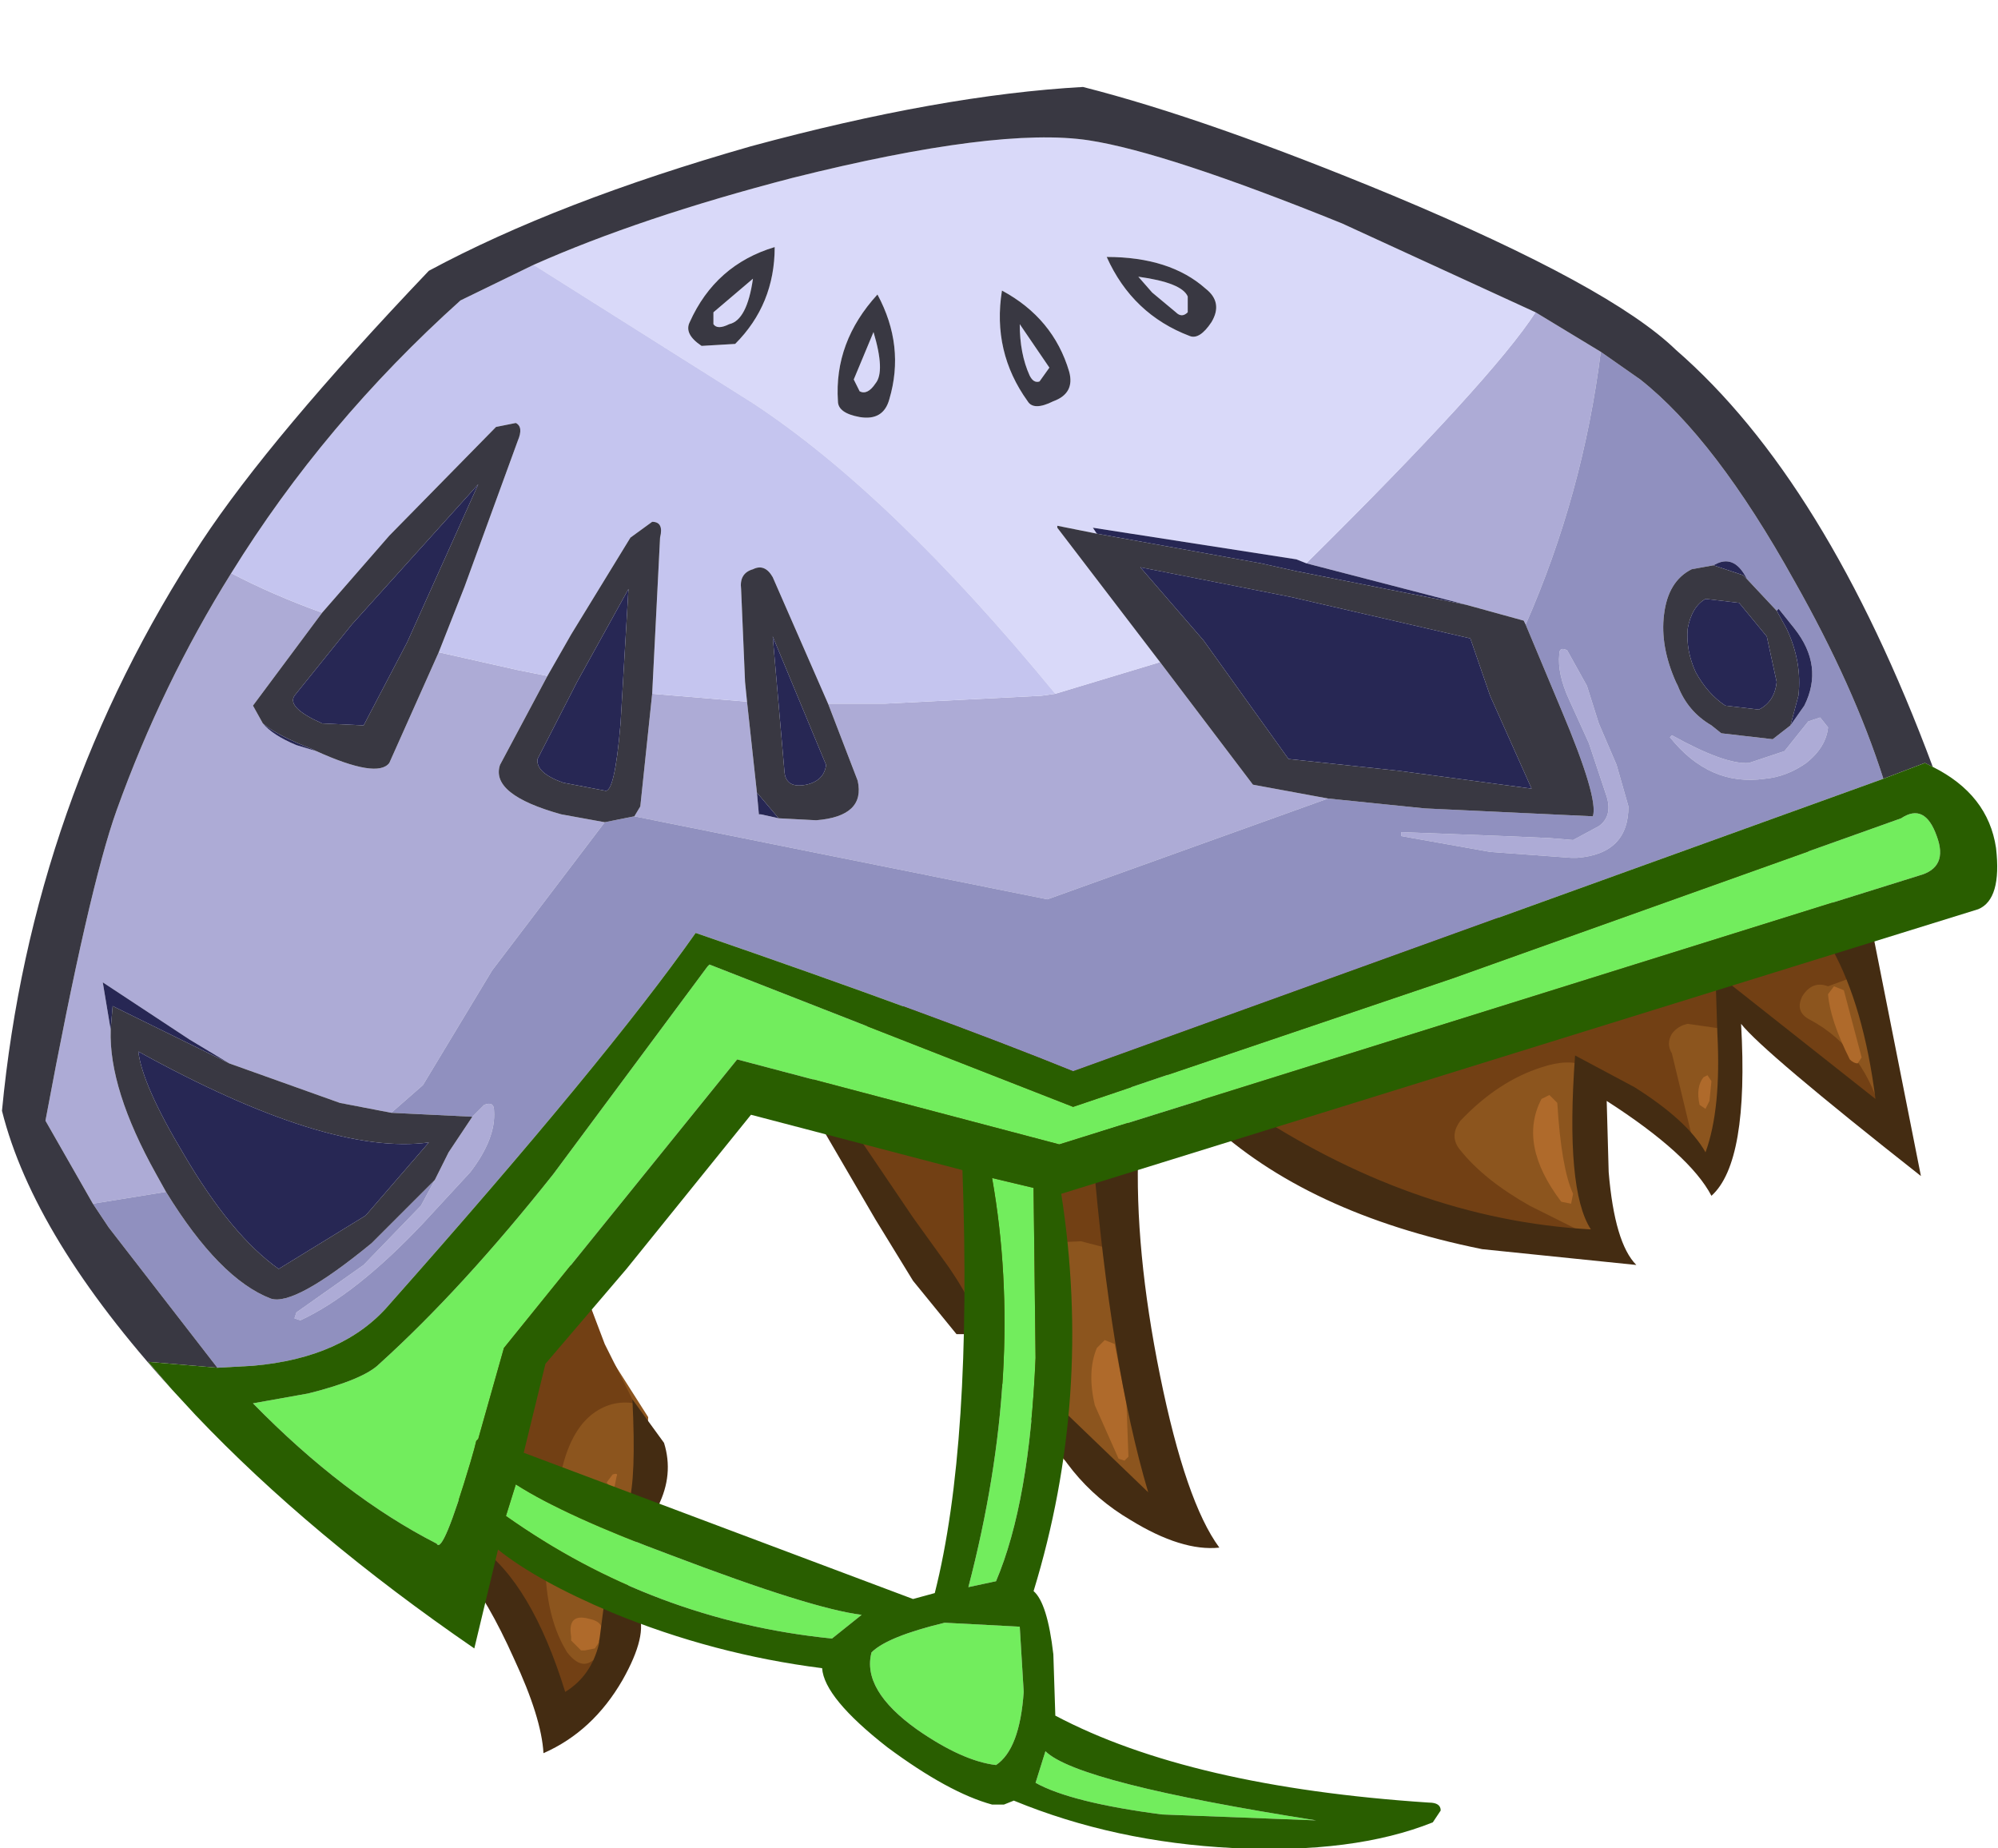
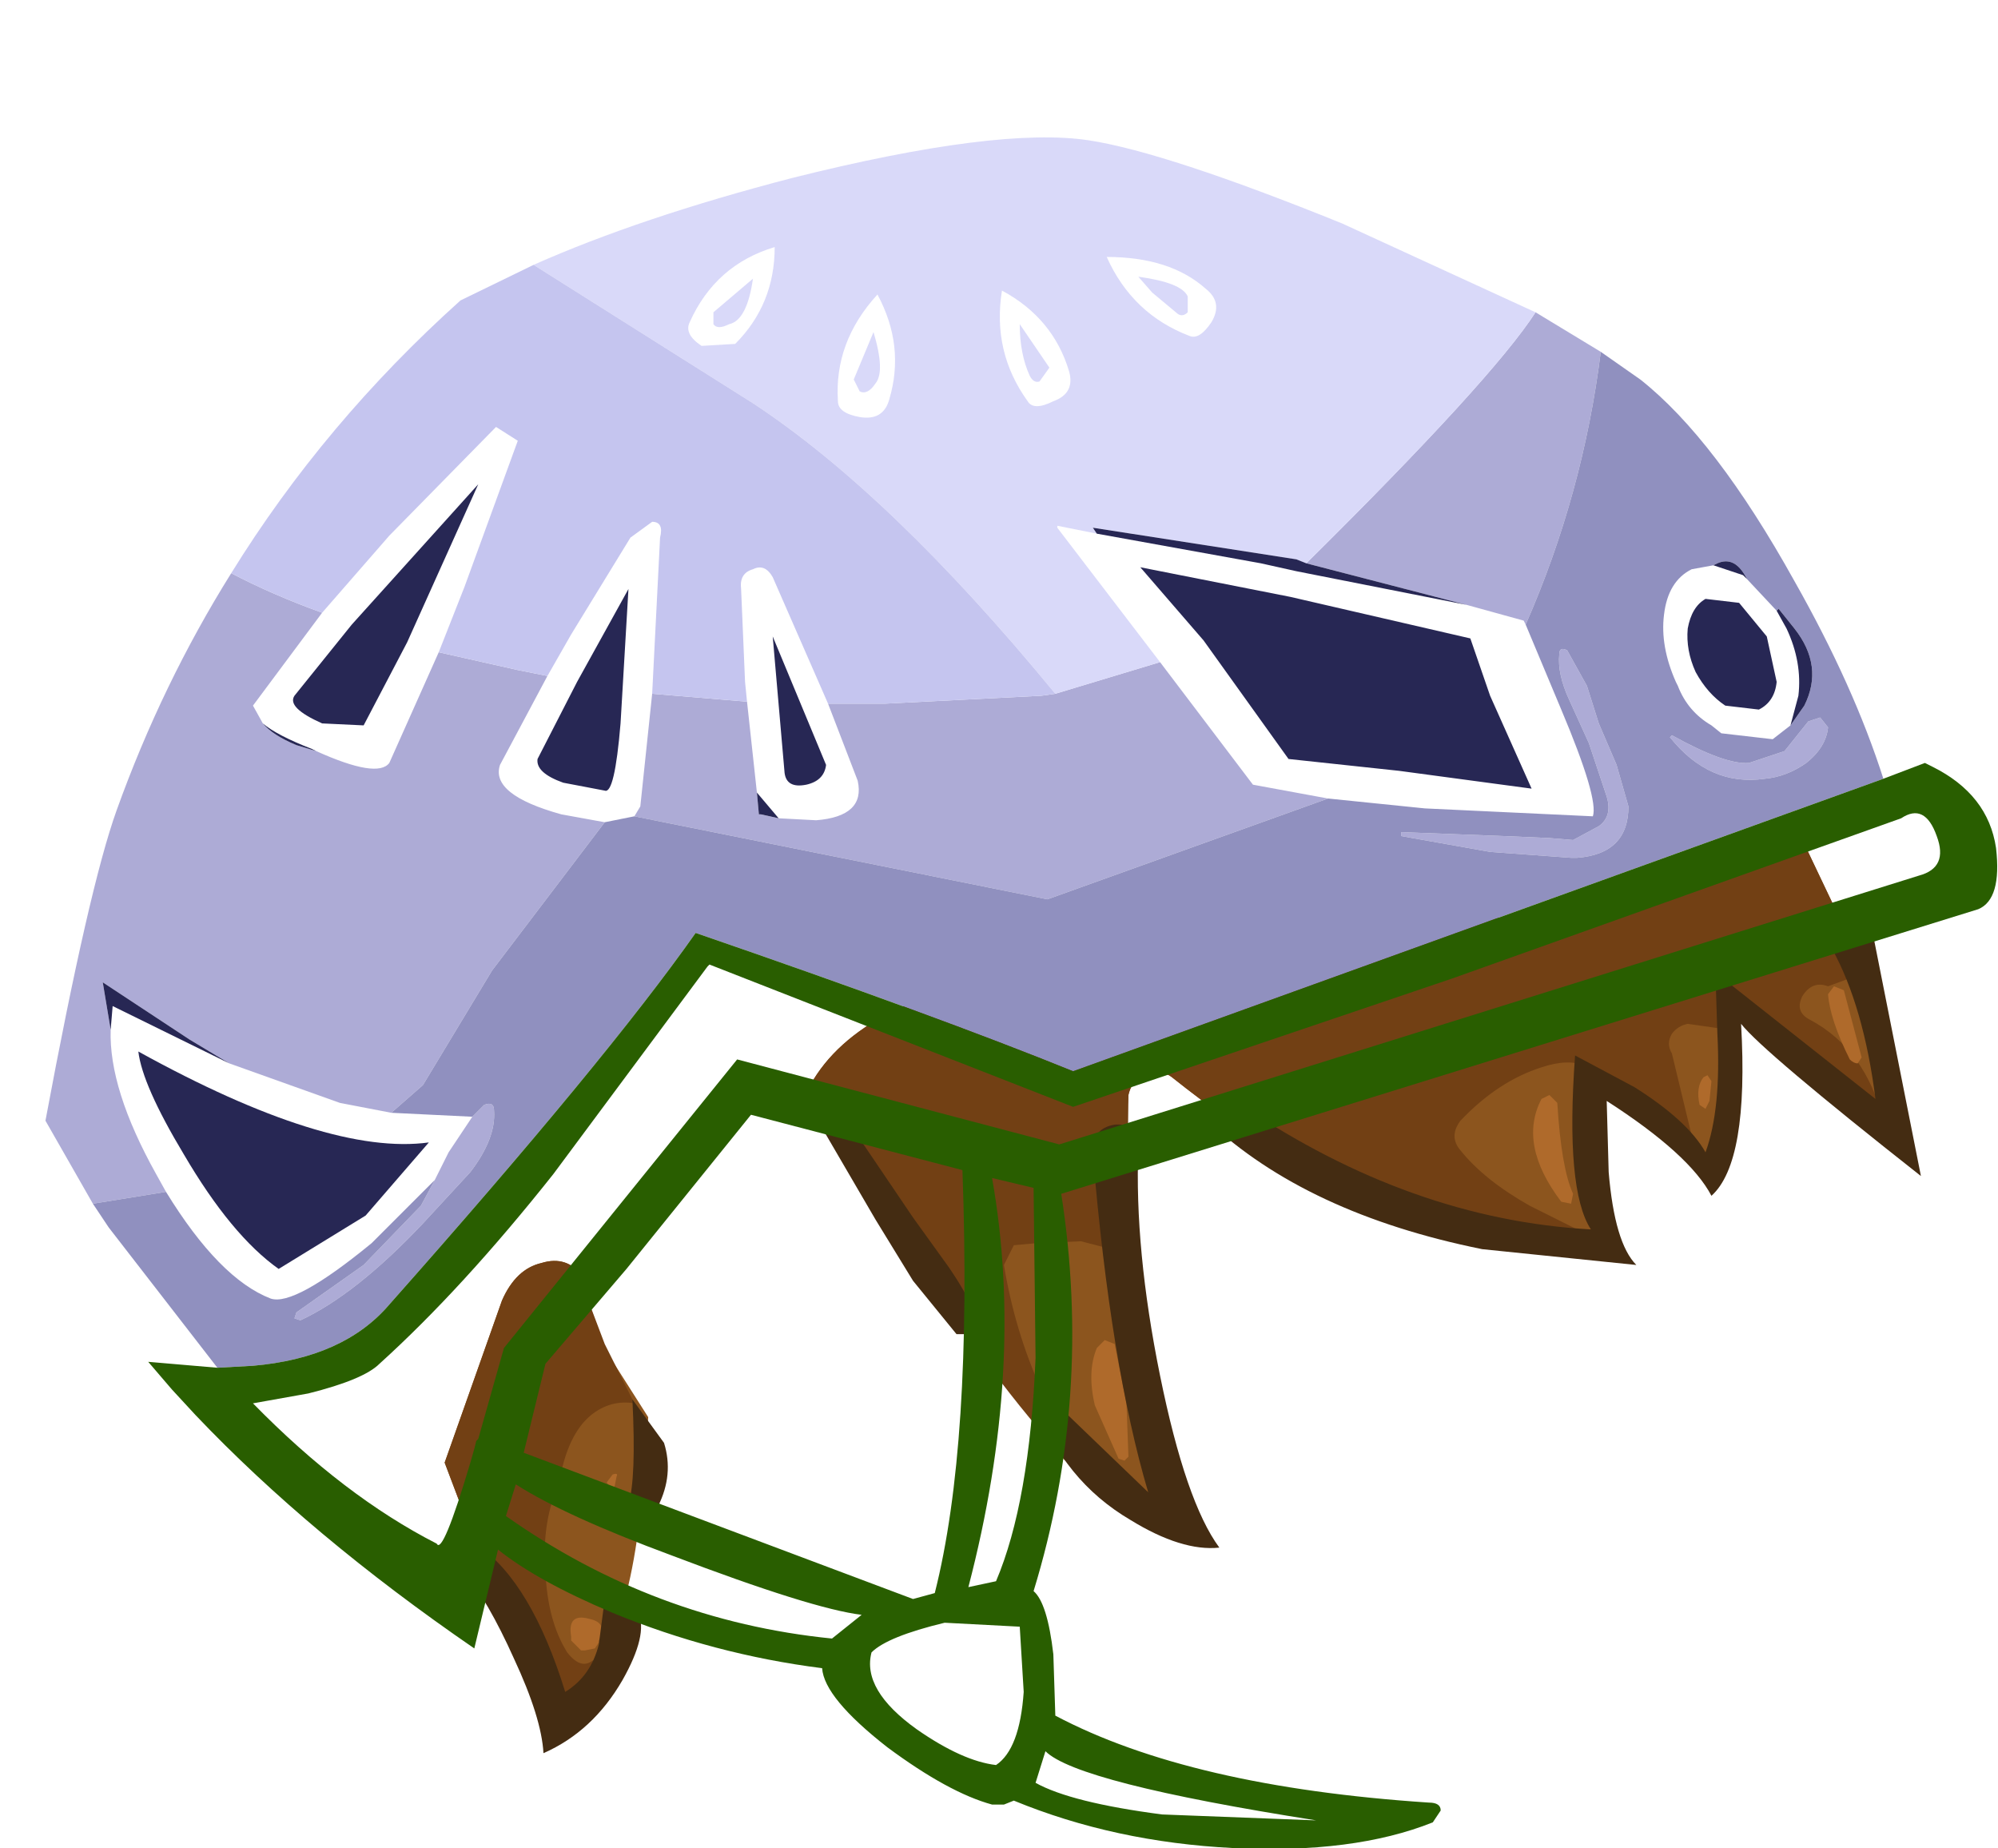
<svg xmlns="http://www.w3.org/2000/svg" xmlns:xlink="http://www.w3.org/1999/xlink" height="46.75px" width="50.55px">
  <g transform="matrix(1.0, 0.0, 0.0, 1.0, 23.95, 24.6)">
    <use height="44.55" transform="matrix(1.0, 0.0, 0.0, 1.0, -23.9, -22.4)" width="50.5" xlink:href="#sprite0" />
  </g>
  <defs>
    <g id="sprite0" transform="matrix(1.0, 0.0, 0.0, 1.0, 23.9, 22.4)">
      <use height="22.85" id="hColor" transform="matrix(1.0, 0.0, 0.0, 1.0, -12.7, -3.5)" width="37.1" xlink:href="#sprite1" />
      <use height="22.85" id="hShadow" transform="matrix(1.0, 0.0, 0.0, 1.0, -12.7, -3.5)" width="36.4" xlink:href="#sprite2" />
      <use height="16.8" id="hHighlight" transform="matrix(1.0, 0.0, 0.0, 1.0, -9.5, 0.35)" width="32.65" xlink:href="#sprite3" />
      <use height="21.05" id="hOutline" transform="matrix(1.0, 0.0, 0.0, 1.0, -12.3, -1.3)" width="36.95" xlink:href="#sprite4" />
      <use height="44.55" transform="matrix(1.0, 0.0, 0.0, 1.0, -23.9, -22.4)" width="50.5" xlink:href="#shape4" />
    </g>
    <g id="sprite1" transform="matrix(1.0, 0.0, 0.0, 1.0, 18.55, 11.4)">
      <use height="22.85" transform="matrix(1.0, 0.0, 0.0, 1.0, -18.55, -11.4)" width="37.1" xlink:href="#shape0" />
    </g>
    <g id="shape0" transform="matrix(1.0, 0.0, 0.0, 1.0, 18.55, 11.4)">
      <path d="M-15.05 0.05 L-14.45 1.7 -13.4 3.35 Q-13.55 6.25 -13.95 7.8 -14.55 10.35 -16.0 11.45 L-17.0 8.15 -17.85 6.35 -18.55 4.5 -17.1 0.4 Q-16.75 -0.4 -16.1 -0.55 -15.45 -0.75 -15.05 -0.2 L-15.05 0.05 M15.85 -11.15 L17.2 -8.3 Q18.1 -6.55 18.55 -3.6 L17.15 -4.7 14.7 -6.75 14.25 -6.75 Q13.9 -6.65 13.95 -6.3 14.1 -4.1 13.45 -2.5 12.55 -3.9 11.25 -4.65 L11.05 -4.7 10.55 -4.7 Q10.3 -4.6 10.35 -4.3 L10.95 -0.7 Q5.55 -0.7 -0.15 -5.25 -0.4 -5.45 -0.75 -5.25 -1.15 -5.25 -1.25 -4.8 -1.8 1.2 0.25 6.45 -1.45 5.9 -2.9 4.4 L-5.3 1.35 -7.55 -1.7 Q-8.8 -3.55 -9.3 -5.05 -8.05 -7.3 -3.6 -7.95 L3.3 -8.55 9.55 -9.5 Q13.35 -10.25 15.8 -11.4 L15.85 -11.15" fill="#8c551e" fill-rule="evenodd" stroke="none" />
    </g>
    <g id="sprite2" transform="matrix(1.0, 0.0, 0.0, 1.0, 18.2, 11.4)">
      <use height="22.85" transform="matrix(1.0, 0.0, 0.0, 1.0, -18.2, -11.4)" width="36.4" xlink:href="#shape1" />
    </g>
    <g id="shape1" transform="matrix(1.0, 0.0, 0.0, 1.0, 18.2, 11.4)">
      <path d="M-14.45 9.5 L-14.4 9.95 Q-14.95 10.9 -15.65 11.45 L-16.65 8.15 -17.5 6.35 -18.2 4.5 -16.75 0.4 Q-16.4 -0.4 -15.75 -0.55 -15.1 -0.75 -14.7 -0.2 L-14.7 0.05 -14.15 1.5 -13.4 3.0 Q-14.0 2.9 -14.5 3.3 -15.1 3.8 -15.3 5.0 -15.75 6.0 -15.65 7.25 -15.6 8.5 -15.1 9.3 -14.75 9.75 -14.45 9.5 M16.35 -6.7 Q17.75 -5.95 18.2 -4.15 L17.5 -4.7 15.05 -6.75 14.6 -6.75 14.3 -6.45 13.25 -6.6 Q13.0 -6.55 12.85 -6.35 12.7 -6.1 12.85 -5.85 L13.5 -3.15 13.55 -3.15 13.55 -3.05 13.6 -2.95 13.85 -2.65 13.8 -2.5 Q12.9 -3.9 11.6 -4.65 L11.4 -4.7 11.3 -4.75 Q10.9 -5.95 9.55 -5.5 8.45 -5.15 7.5 -4.15 7.2 -3.75 7.5 -3.4 8.1 -2.65 9.25 -2.0 L11.25 -1.0 11.3 -0.7 Q5.9 -0.7 0.2 -5.25 -0.05 -5.45 -0.4 -5.25 -0.8 -5.25 -0.9 -4.8 L-0.95 -0.8 -2.1 -1.1 -3.25 -1.05 -3.8 -1.0 -4.05 -0.5 Q-3.5 2.85 -1.35 5.45 -2.75 4.4 -4.95 1.35 L-7.2 -1.7 Q-8.45 -3.55 -8.95 -5.05 -7.7 -7.3 -3.25 -7.95 L3.65 -8.55 9.9 -9.5 Q13.7 -10.25 16.15 -11.4 L16.2 -11.15 17.75 -7.9 16.8 -7.55 Q16.4 -7.7 16.15 -7.3 15.95 -6.9 16.35 -6.7" fill="#724014" fill-rule="evenodd" stroke="none" />
    </g>
    <g id="sprite3" transform="matrix(1.0, 0.0, 0.0, 1.0, 16.3, 8.4)">
      <use height="16.8" transform="matrix(1.0, 0.0, 0.0, 1.0, -16.3, -8.4)" width="32.65" xlink:href="#shape2" />
    </g>
    <g id="shape2" transform="matrix(1.0, 0.0, 0.0, 1.0, 16.3, 8.4)">
      <path d="M-15.6 8.15 L-15.6 8.2 -15.7 8.35 -15.95 8.4 -16.05 8.4 -16.3 8.15 -16.3 8.05 Q-16.4 7.45 -15.85 7.6 -15.35 7.7 -15.6 8.15 M-15.2 4.25 L-15.3 4.3 -15.4 4.15 -15.25 3.95 Q-15.1 3.9 -15.15 4.0 L-15.2 4.25 M-2.2 3.5 L-2.3 3.6 -2.45 3.55 -3.05 2.2 Q-3.25 1.35 -3.0 0.75 L-2.8 0.55 -2.55 0.65 -2.25 2.15 -2.2 3.5 M12.5 -5.5 L12.4 -5.3 12.25 -5.4 Q12.15 -5.85 12.35 -6.1 L12.45 -6.15 12.55 -6.0 12.5 -5.5 M16.35 -6.6 L16.25 -6.45 Q16.15 -6.45 16.05 -6.55 15.55 -7.55 15.5 -8.2 L15.65 -8.4 15.9 -8.3 16.35 -6.6 M9.05 -3.15 L9.0 -2.9 8.75 -2.95 Q7.65 -4.4 8.25 -5.55 L8.45 -5.65 8.65 -5.45 Q8.75 -3.8 9.05 -3.15" fill="#af6a2b" fill-rule="evenodd" stroke="none" />
    </g>
    <g id="sprite4" transform="matrix(1.0, 0.0, 0.0, 1.0, 18.45, 10.5)">
      <use height="21.05" transform="matrix(1.0, 0.0, 0.0, 1.0, -18.45, -10.5)" width="36.95" xlink:href="#shape3" />
    </g>
    <g id="shape3" transform="matrix(1.0, 0.0, 0.0, 1.0, 18.45, 10.5)">
      <path d="M-14.8 6.65 L-14.35 6.6 -13.95 7.0 Q-13.7 7.55 -14.35 8.7 -15.1 10.0 -16.35 10.55 -16.4 9.65 -17.1 8.15 -17.75 6.7 -18.4 5.9 L-18.35 5.5 Q-18.15 5.25 -18.0 5.3 -16.65 6.25 -15.8 9.0 -15.15 8.6 -14.95 7.8 L-14.8 6.65 M-14.1 1.6 L-13.3 2.7 Q-13.05 3.5 -13.45 4.3 L-13.9 4.45 -14.2 4.25 Q-14.0 3.6 -14.1 1.6 M-1.3 -4.75 Q-1.4 -2.2 -0.75 1.0 -0.1 4.2 0.75 5.35 -0.2 5.45 -1.5 4.65 -3.2 3.65 -3.9 1.7 L-3.85 1.45 -3.65 1.45 -1.05 3.95 Q-2.0 0.75 -2.45 -4.6 -2.5 -5.25 -1.9 -5.35 -1.25 -5.4 -1.3 -4.75 M-9.2 -6.25 L-7.0 -3.0 -6.1 -1.75 Q-5.55 -0.95 -5.35 -0.35 -5.25 -0.15 -5.45 -0.05 L-5.9 -0.05 -7.0 -1.4 -7.95 -2.95 -9.7 -5.95 -9.6 -6.35 Q-9.35 -6.5 -9.2 -6.25 M16.25 -9.8 Q16.0 -10.3 16.6 -10.45 17.2 -10.6 17.3 -10.1 L18.5 -4.05 Q14.5 -7.2 13.95 -7.9 14.15 -4.4 13.2 -3.55 12.65 -4.6 10.55 -5.95 L10.6 -4.15 Q10.75 -2.35 11.3 -1.8 L7.4 -2.2 Q2.95 -3.1 0.45 -5.45 L1.3 -5.85 Q5.6 -2.95 10.15 -2.7 9.5 -3.7 9.75 -7.1 L11.25 -6.3 Q12.6 -5.45 13.05 -4.65 13.45 -5.75 13.35 -7.65 L13.3 -9.2 17.35 -6.0 Q17.05 -8.35 16.25 -9.8" fill="#442c12" fill-rule="evenodd" stroke="none" />
    </g>
    <g id="shape4" transform="matrix(1.0, 0.0, 0.0, 1.0, 23.9, 22.4)">
      <path d="M-21.6 5.85 L-22.8 3.75 Q-21.7 -2.15 -21.0 -4.1 -19.85 -7.3 -18.1 -10.1 -17.05 -9.55 -15.8 -9.1 L-17.55 -6.75 -17.3 -6.3 Q-17.05 -6.0 -16.45 -5.75 L-15.95 -5.6 Q-14.4 -4.9 -14.1 -5.3 L-12.85 -8.1 -10.85 -7.65 -10.1 -7.5 -11.3 -5.25 Q-11.55 -4.5 -9.75 -4.0 L-8.65 -3.8 -11.5 -0.05 -13.25 2.85 -14.05 3.55 -15.35 3.3 -18.15 2.3 -19.15 1.7 -21.35 0.25 -21.15 1.45 Q-21.2 2.95 -20.0 5.1 L-19.75 5.55 -21.6 5.85 M14.9 -16.7 L16.55 -15.7 Q16.1 -12.1 14.65 -8.8 L14.6 -8.9 13.15 -9.3 9.1 -10.35 Q13.8 -15.0 14.9 -16.7 M-3.0 -6.8 L-1.55 -6.8 2.4 -7.0 2.75 -7.05 5.4 -7.85 7.75 -4.75 9.65 -4.4 2.55 -1.85 -7.9 -3.95 -7.75 -4.2 -7.45 -7.05 -5.05 -6.85 -4.8 -4.55 -4.75 -4.0 -4.7 -4.0 -4.25 -3.9 -3.3 -3.85 Q-2.05 -3.95 -2.25 -4.85 L-3.0 -6.8 M-12.0 3.65 L-11.7 3.35 Q-11.45 3.25 -11.45 3.5 -11.4 4.2 -12.05 5.05 L-13.25 6.35 Q-14.95 8.15 -16.35 8.8 L-16.5 8.75 -16.45 8.6 -14.75 7.4 -13.3 5.9 -12.95 5.25 -12.6 4.55 -12.0 3.65 M18.3 -5.95 L18.35 -6.0 Q19.7 -5.25 20.3 -5.3 L21.2 -5.6 21.8 -6.35 22.1 -6.45 22.3 -6.2 Q22.25 -5.7 21.75 -5.3 21.25 -4.95 20.7 -4.9 19.3 -4.7 18.3 -5.95 M11.5 -3.45 L11.5 -3.55 14.1 -3.45 15.25 -3.4 15.85 -3.35 16.5 -3.7 Q16.85 -3.95 16.7 -4.45 L16.25 -5.8 15.75 -6.9 Q15.45 -7.55 15.5 -8.05 15.5 -8.25 15.7 -8.15 L16.2 -7.25 16.5 -6.3 16.95 -5.25 17.25 -4.2 Q17.25 -3.0 15.95 -2.9 L15.8 -2.9 13.75 -3.05 11.5 -3.45" fill="#adabd6" fill-rule="evenodd" stroke="none" />
      <path d="M-10.45 -17.9 Q-7.75 -19.1 -3.9 -20.1 1.3 -21.4 3.6 -21.05 5.55 -20.75 10.0 -18.95 L14.9 -16.7 Q13.8 -15.0 9.1 -10.35 L8.85 -10.45 3.7 -11.25 3.8 -11.1 2.8 -11.3 2.8 -11.25 5.4 -7.85 2.75 -7.05 Q-1.4 -12.1 -4.9 -14.4 L-10.45 -17.9 M2.1 -15.1 Q1.85 -15.65 1.85 -16.4 L2.6 -15.3 2.35 -14.95 Q2.2 -14.9 2.1 -15.1 M1.4 -17.25 Q1.15 -15.7 2.05 -14.45 2.2 -14.2 2.7 -14.45 3.25 -14.65 3.1 -15.2 2.7 -16.55 1.4 -17.25 M4.05 -18.1 Q4.7 -16.65 6.15 -16.1 6.4 -16.0 6.7 -16.45 7.0 -16.95 6.55 -17.3 5.65 -18.1 4.05 -18.1 M5.8 -16.7 L5.2 -17.2 4.85 -17.6 Q5.95 -17.45 6.1 -17.1 L6.1 -16.7 Q5.95 -16.55 5.8 -16.7 M-6.5 -16.45 Q-6.65 -16.15 -6.2 -15.85 L-5.35 -15.9 Q-4.35 -16.9 -4.35 -18.35 -5.85 -17.9 -6.5 -16.45 M-5.5 -16.4 Q-5.8 -16.25 -5.9 -16.4 L-5.9 -16.7 -4.9 -17.55 Q-5.05 -16.5 -5.5 -16.4 M-2.35 -15.0 L-1.85 -16.2 Q-1.55 -15.2 -1.8 -14.9 -2.0 -14.6 -2.2 -14.7 L-2.35 -15.0 M-1.75 -17.15 Q-2.85 -15.95 -2.75 -14.45 -2.75 -14.15 -2.2 -14.05 -1.6 -13.95 -1.45 -14.5 -1.05 -15.85 -1.75 -17.15" fill="#d9d9f9" fill-rule="evenodd" stroke="none" />
-       <path d="M-18.1 -10.1 Q-15.75 -13.9 -12.3 -17.0 L-10.45 -17.9 -4.9 -14.4 Q-1.4 -12.1 2.75 -7.05 L2.4 -7.0 -1.55 -6.8 -3.0 -6.8 -4.4 -10.0 Q-4.6 -10.35 -4.9 -10.2 -5.25 -10.1 -5.2 -9.7 L-5.1 -7.35 -5.05 -6.85 -7.45 -7.05 -7.25 -11.0 Q-7.15 -11.4 -7.45 -11.4 L-8.0 -11.0 -9.5 -8.55 -10.1 -7.5 -10.85 -7.65 -12.85 -8.1 -12.2 -9.75 -10.85 -13.45 Q-10.7 -13.8 -10.9 -13.9 L-11.4 -13.8 -14.1 -11.05 -15.8 -9.1 Q-17.05 -9.55 -18.1 -10.1" fill="#c5c5ef" fill-rule="evenodd" stroke="none" />
+       <path d="M-18.1 -10.1 Q-15.75 -13.9 -12.3 -17.0 L-10.45 -17.9 -4.9 -14.4 Q-1.4 -12.1 2.75 -7.05 L2.4 -7.0 -1.55 -6.8 -3.0 -6.8 -4.4 -10.0 Q-4.6 -10.35 -4.9 -10.2 -5.25 -10.1 -5.2 -9.7 L-5.1 -7.35 -5.05 -6.85 -7.45 -7.05 -7.25 -11.0 Q-7.15 -11.4 -7.45 -11.4 L-8.0 -11.0 -9.5 -8.55 -10.1 -7.5 -10.85 -7.65 -12.85 -8.1 -12.2 -9.75 -10.85 -13.45 L-11.4 -13.8 -14.1 -11.05 -15.8 -9.1 Q-17.05 -9.55 -18.1 -10.1" fill="#c5c5ef" fill-rule="evenodd" stroke="none" />
      <path d="M-18.45 10.0 L-21.2 6.45 -21.6 5.85 -19.75 5.55 Q-18.4 7.75 -17.1 8.25 -16.5 8.45 -14.55 6.85 L-12.95 5.25 -13.3 5.9 -14.75 7.4 -16.45 8.6 -16.5 8.75 -16.35 8.8 Q-14.95 8.15 -13.25 6.35 L-12.05 5.05 Q-11.4 4.2 -11.45 3.5 -11.45 3.25 -11.7 3.35 L-12.0 3.65 -14.05 3.55 -13.25 2.85 -11.5 -0.05 -8.65 -3.8 -7.9 -3.95 2.55 -1.85 9.65 -4.4 12.1 -4.15 16.35 -3.95 Q16.5 -4.4 15.55 -6.65 L14.65 -8.8 Q16.1 -12.1 16.55 -15.7 L17.55 -15.0 Q19.45 -13.5 21.45 -9.9 22.95 -7.25 23.7 -4.9 L3.2 2.5 Q-0.25 1.1 -6.35 -1.0 -8.6 2.2 -14.1 8.4 -15.25 9.75 -17.55 9.95 L-18.45 10.0 M19.4 -10.3 L18.85 -10.2 Q18.25 -9.9 18.15 -9.05 18.05 -8.25 18.45 -7.35 L18.5 -7.25 Q18.75 -6.6 19.35 -6.25 L19.6 -6.05 20.9 -5.9 21.35 -6.25 21.7 -6.75 Q22.2 -7.75 21.45 -8.7 L21.05 -9.2 21.0 -9.15 20.25 -9.95 Q19.95 -10.55 19.5 -10.35 L19.4 -10.3 M11.5 -3.45 L13.75 -3.05 15.8 -2.9 15.95 -2.9 Q17.25 -3.0 17.25 -4.2 L16.95 -5.25 16.5 -6.3 16.2 -7.25 15.7 -8.15 Q15.5 -8.25 15.5 -8.05 15.45 -7.55 15.75 -6.9 L16.25 -5.8 16.7 -4.45 Q16.85 -3.95 16.5 -3.7 L15.85 -3.35 15.25 -3.4 14.1 -3.45 11.5 -3.55 11.5 -3.45 M18.3 -5.95 Q19.3 -4.7 20.7 -4.9 21.25 -4.95 21.75 -5.3 22.25 -5.7 22.3 -6.2 L22.1 -6.45 21.8 -6.35 21.2 -5.6 20.3 -5.3 Q19.7 -5.25 18.35 -6.0 L18.3 -5.95" fill="#9090bf" fill-rule="evenodd" stroke="none" />
-       <path d="M2.85 4.35 L-5.3 2.2 -11.2 9.5 -11.85 11.8 -11.9 11.85 -11.95 12.05 -12.05 12.4 Q-12.75 14.75 -12.9 14.45 -15.25 13.25 -17.55 10.9 L-16.15 10.65 Q-14.75 10.3 -14.35 9.9 -12.25 8.0 -9.95 5.1 L-6.05 -0.15 -6.0 -0.2 3.2 3.4 12.8 0.15 24.15 -3.9 Q24.75 -4.3 25.05 -3.45 25.35 -2.65 24.6 -2.45 L2.85 4.35 M2.25 9.75 Q2.1 13.4 1.25 15.4 L0.55 15.55 Q2.0 10.0 1.15 5.2 L2.2 5.45 2.25 9.75 M1.25 20.05 Q0.4 19.95 -0.75 19.15 -2.15 18.15 -1.9 17.2 -1.5 16.8 -0.05 16.45 L1.85 16.55 1.95 18.2 Q1.85 19.65 1.25 20.05 M2.25 20.5 L2.5 19.7 Q3.3 20.5 9.35 21.45 L5.45 21.3 Q3.15 21.0 2.25 20.5 M-6.95 14.75 Q-3.4 16.1 -2.15 16.25 L-2.9 16.85 Q-7.4 16.4 -11.15 13.75 L-10.9 12.95 Q-9.65 13.75 -6.95 14.75" fill="#72ed5d" fill-rule="evenodd" stroke="none" />
-       <path d="M-19.6 10.55 Q-23.1 6.7 -23.9 3.5 -23.15 -4.35 -18.85 -10.9 -17.1 -13.55 -13.1 -17.75 -9.85 -19.5 -4.95 -20.9 -0.15 -22.2 3.45 -22.4 6.6 -21.6 11.3 -19.65 16.8 -17.35 18.45 -15.75 22.25 -12.45 24.95 -5.2 L24.75 -5.3 23.7 -4.9 Q22.95 -7.25 21.45 -9.9 19.45 -13.5 17.55 -15.0 L16.55 -15.7 14.9 -16.7 10.0 -18.95 Q5.55 -20.75 3.6 -21.05 1.3 -21.4 -3.9 -20.1 -7.75 -19.1 -10.45 -17.9 L-12.3 -17.0 Q-15.75 -13.9 -18.1 -10.1 -19.85 -7.3 -21.0 -4.1 -21.7 -2.15 -22.8 3.75 L-21.6 5.85 -21.2 6.45 -18.45 10.0 -20.2 9.85 -19.6 10.55 M5.8 -16.7 Q5.95 -16.55 6.1 -16.7 L6.1 -17.1 Q5.95 -17.45 4.85 -17.6 L5.2 -17.2 5.8 -16.7 M4.05 -18.1 Q5.65 -18.1 6.55 -17.3 7.0 -16.95 6.7 -16.45 6.4 -16.0 6.15 -16.1 4.7 -16.65 4.05 -18.1 M1.4 -17.25 Q2.7 -16.55 3.1 -15.2 3.25 -14.65 2.7 -14.45 2.2 -14.2 2.05 -14.45 1.15 -15.7 1.4 -17.25 M2.1 -15.1 Q2.2 -14.9 2.35 -14.95 L2.6 -15.3 1.85 -16.4 Q1.85 -15.65 2.1 -15.1 M3.8 -11.1 L7.95 -10.35 8.85 -10.15 13.15 -9.3 14.6 -8.9 14.65 -8.8 15.55 -6.65 Q16.5 -4.4 16.35 -3.95 L12.1 -4.15 9.65 -4.4 7.75 -4.75 5.4 -7.85 2.8 -11.25 2.8 -11.3 3.8 -11.1 M-7.9 -3.95 L-8.65 -3.8 -9.75 -4.0 Q-11.55 -4.5 -11.3 -5.25 L-10.1 -7.5 -9.5 -8.55 -8.0 -11.0 -7.45 -11.4 Q-7.15 -11.4 -7.25 -11.0 L-7.45 -7.05 -7.75 -4.2 -7.9 -3.95 M-14.05 3.55 L-12.0 3.65 -12.6 4.55 -12.95 5.25 -14.55 6.85 Q-16.5 8.45 -17.1 8.25 -18.4 7.75 -19.75 5.55 L-20.0 5.1 Q-21.2 2.95 -21.15 1.45 L-21.1 0.85 -18.15 2.3 -15.35 3.3 -14.05 3.55 M13.25 -8.45 L8.7 -9.5 4.9 -10.25 6.5 -8.4 8.65 -5.4 11.45 -5.1 14.8 -4.65 13.75 -7.0 13.25 -8.45 M20.55 -6.65 Q20.95 -6.85 21.0 -7.35 L20.75 -8.5 20.05 -9.35 19.2 -9.45 Q18.85 -9.25 18.75 -8.7 18.7 -8.15 18.95 -7.6 19.25 -7.05 19.7 -6.75 L20.55 -6.65 M21.35 -6.25 L20.9 -5.9 19.6 -6.05 19.35 -6.25 Q18.75 -6.6 18.5 -7.25 L18.45 -7.35 Q18.05 -8.25 18.15 -9.05 18.25 -9.9 18.85 -10.2 L19.4 -10.3 20.15 -10.05 20.25 -9.95 21.0 -9.15 21.25 -8.7 Q21.65 -7.85 21.55 -7.0 L21.35 -6.25 M-1.75 -17.15 Q-1.05 -15.85 -1.45 -14.5 -1.6 -13.95 -2.2 -14.05 -2.75 -14.15 -2.75 -14.45 -2.85 -15.95 -1.75 -17.15 M-2.35 -15.0 L-2.2 -14.7 Q-2.0 -14.6 -1.8 -14.9 -1.55 -15.2 -1.85 -16.2 L-2.35 -15.0 M-5.5 -16.4 Q-5.05 -16.5 -4.9 -17.55 L-5.9 -16.7 -5.9 -16.4 Q-5.8 -16.25 -5.5 -16.4 M-6.5 -16.45 Q-5.85 -17.9 -4.35 -18.35 -4.35 -16.9 -5.35 -15.9 L-6.2 -15.85 Q-6.65 -16.15 -6.5 -16.45 M-15.8 -9.1 L-14.1 -11.05 -11.4 -13.8 -10.9 -13.9 Q-10.7 -13.8 -10.85 -13.45 L-12.2 -9.75 -12.85 -8.1 -14.1 -5.3 Q-14.4 -4.9 -15.95 -5.6 L-16.05 -5.65 Q-16.95 -6.0 -17.3 -6.3 L-17.55 -6.75 -15.8 -9.1 M-5.05 -6.85 L-5.1 -7.35 -5.2 -9.7 Q-5.25 -10.1 -4.9 -10.2 -4.6 -10.35 -4.4 -10.0 L-3.0 -6.8 -2.25 -4.85 Q-2.05 -3.95 -3.3 -3.85 L-4.25 -3.9 -4.8 -4.55 -5.05 -6.85 M-16.5 -7.0 Q-16.7 -6.7 -15.8 -6.3 L-14.75 -6.25 -13.65 -8.35 -11.85 -12.35 -15.05 -8.8 -16.5 -7.0 M-8.65 -4.6 Q-8.4 -4.5 -8.25 -6.3 L-8.2 -7.15 -8.05 -9.7 -9.35 -7.35 -10.35 -5.4 Q-10.4 -5.05 -9.7 -4.8 L-8.65 -4.6 M-3.05 -5.25 L-4.4 -8.5 -4.1 -5.05 Q-4.05 -4.65 -3.55 -4.75 -3.1 -4.85 -3.05 -5.25 M-16.9 7.5 L-14.7 6.15 -13.1 4.3 Q-15.65 4.65 -20.45 2.0 -20.35 2.85 -19.3 4.6 -18.1 6.65 -16.9 7.5" fill="#393842" fill-rule="evenodd" stroke="none" />
      <path d="M-19.6 10.55 L-20.2 9.85 -18.45 10.0 -17.55 9.95 Q-15.25 9.75 -14.1 8.4 -8.6 2.2 -6.35 -1.0 -0.25 1.1 3.2 2.5 L23.7 -4.9 24.75 -5.3 24.95 -5.2 Q26.35 -4.5 26.55 -3.15 26.7 -1.85 26.1 -1.6 L2.9 5.6 Q3.7 10.75 2.2 15.65 2.55 15.95 2.7 17.25 L2.75 18.8 Q6.15 20.6 12.2 21.0 12.5 21.0 12.5 21.2 L12.3 21.5 Q10.3 22.3 7.25 22.15 4.25 22.0 1.7 20.95 L1.45 21.05 1.15 21.05 Q0.05 20.75 -1.5 19.6 -3.1 18.35 -3.15 17.6 -5.9 17.25 -8.45 16.2 -10.35 15.4 -11.35 14.6 L-11.95 17.1 Q-16.1 14.25 -19.0 11.2 L-19.6 10.55 M2.25 20.5 Q3.15 21.0 5.45 21.3 L9.35 21.45 Q3.3 20.5 2.5 19.7 L2.25 20.5 M1.25 20.05 Q1.85 19.65 1.95 18.2 L1.85 16.55 -0.05 16.45 Q-1.5 16.8 -1.9 17.2 -2.15 18.15 -0.75 19.15 0.4 19.95 1.25 20.05 M2.25 9.75 L2.2 5.45 1.15 5.2 Q2.0 10.0 0.55 15.55 L1.25 15.4 Q2.1 13.4 2.25 9.75 M2.85 4.35 L24.6 -2.45 Q25.35 -2.65 25.05 -3.45 24.75 -4.3 24.15 -3.9 L12.8 0.15 3.2 3.4 -6.0 -0.2 -6.05 -0.15 -9.95 5.1 Q-12.25 8.0 -14.35 9.9 -14.75 10.3 -16.15 10.65 L-17.55 10.9 Q-15.25 13.25 -12.9 14.45 -12.75 14.75 -12.05 12.4 L-11.95 12.05 -11.9 11.85 -11.85 11.8 -11.2 9.5 -5.3 2.2 2.85 4.35 M-10.15 9.9 L-10.7 12.15 -0.85 15.85 -0.3 15.7 Q0.65 11.95 0.4 5.0 L-4.95 3.6 -8.1 7.5 -10.15 9.9 M-6.95 14.75 Q-9.65 13.75 -10.9 12.95 L-11.15 13.75 Q-7.4 16.4 -2.9 16.85 L-2.15 16.25 Q-3.4 16.1 -6.95 14.75" fill="#295e00" fill-rule="evenodd" stroke="none" />
      <path d="M3.8 -11.1 L3.7 -11.25 8.85 -10.45 9.1 -10.35 13.15 -9.3 8.85 -10.15 7.95 -10.35 3.8 -11.1 M13.25 -8.45 L13.75 -7.0 14.8 -4.65 11.45 -5.1 8.65 -5.4 6.5 -8.4 4.9 -10.25 8.7 -9.5 13.25 -8.45 M20.55 -6.65 L19.7 -6.75 Q19.25 -7.05 18.95 -7.6 18.7 -8.15 18.75 -8.7 18.85 -9.25 19.2 -9.45 L20.05 -9.35 20.75 -8.5 21.0 -7.35 Q20.95 -6.85 20.55 -6.65 M21.35 -6.25 L21.55 -7.0 Q21.65 -7.85 21.25 -8.7 L21.0 -9.15 21.05 -9.2 21.45 -8.7 Q22.2 -7.75 21.7 -6.75 L21.35 -6.25 M20.25 -9.95 L20.15 -10.05 19.4 -10.3 19.5 -10.35 Q19.95 -10.55 20.25 -9.95 M-17.3 -6.3 Q-16.95 -6.0 -16.05 -5.65 L-15.95 -5.6 -16.45 -5.75 Q-17.05 -6.0 -17.3 -6.3 M-4.25 -3.9 L-4.7 -4.0 -4.75 -4.0 -4.8 -4.55 -4.25 -3.9 M-16.5 -7.0 L-15.05 -8.8 -11.85 -12.35 -13.65 -8.35 -14.75 -6.25 -15.8 -6.3 Q-16.7 -6.7 -16.5 -7.0 M-8.65 -4.6 L-9.7 -4.8 Q-10.4 -5.05 -10.35 -5.4 L-9.35 -7.35 -8.05 -9.7 -8.2 -7.15 -8.25 -6.3 Q-8.4 -4.5 -8.65 -4.6 M-3.05 -5.25 Q-3.1 -4.85 -3.55 -4.75 -4.05 -4.65 -4.1 -5.05 L-4.4 -8.5 -3.05 -5.25 M-16.9 7.5 Q-18.1 6.65 -19.3 4.6 -20.35 2.85 -20.45 2.0 -15.65 4.65 -13.1 4.3 L-14.7 6.15 -16.9 7.5 M-21.15 1.45 L-21.35 0.25 -19.15 1.7 -18.15 2.3 -21.1 0.85 -21.15 1.45" fill="#272754" fill-rule="evenodd" stroke="none" />
    </g>
  </defs>
</svg>